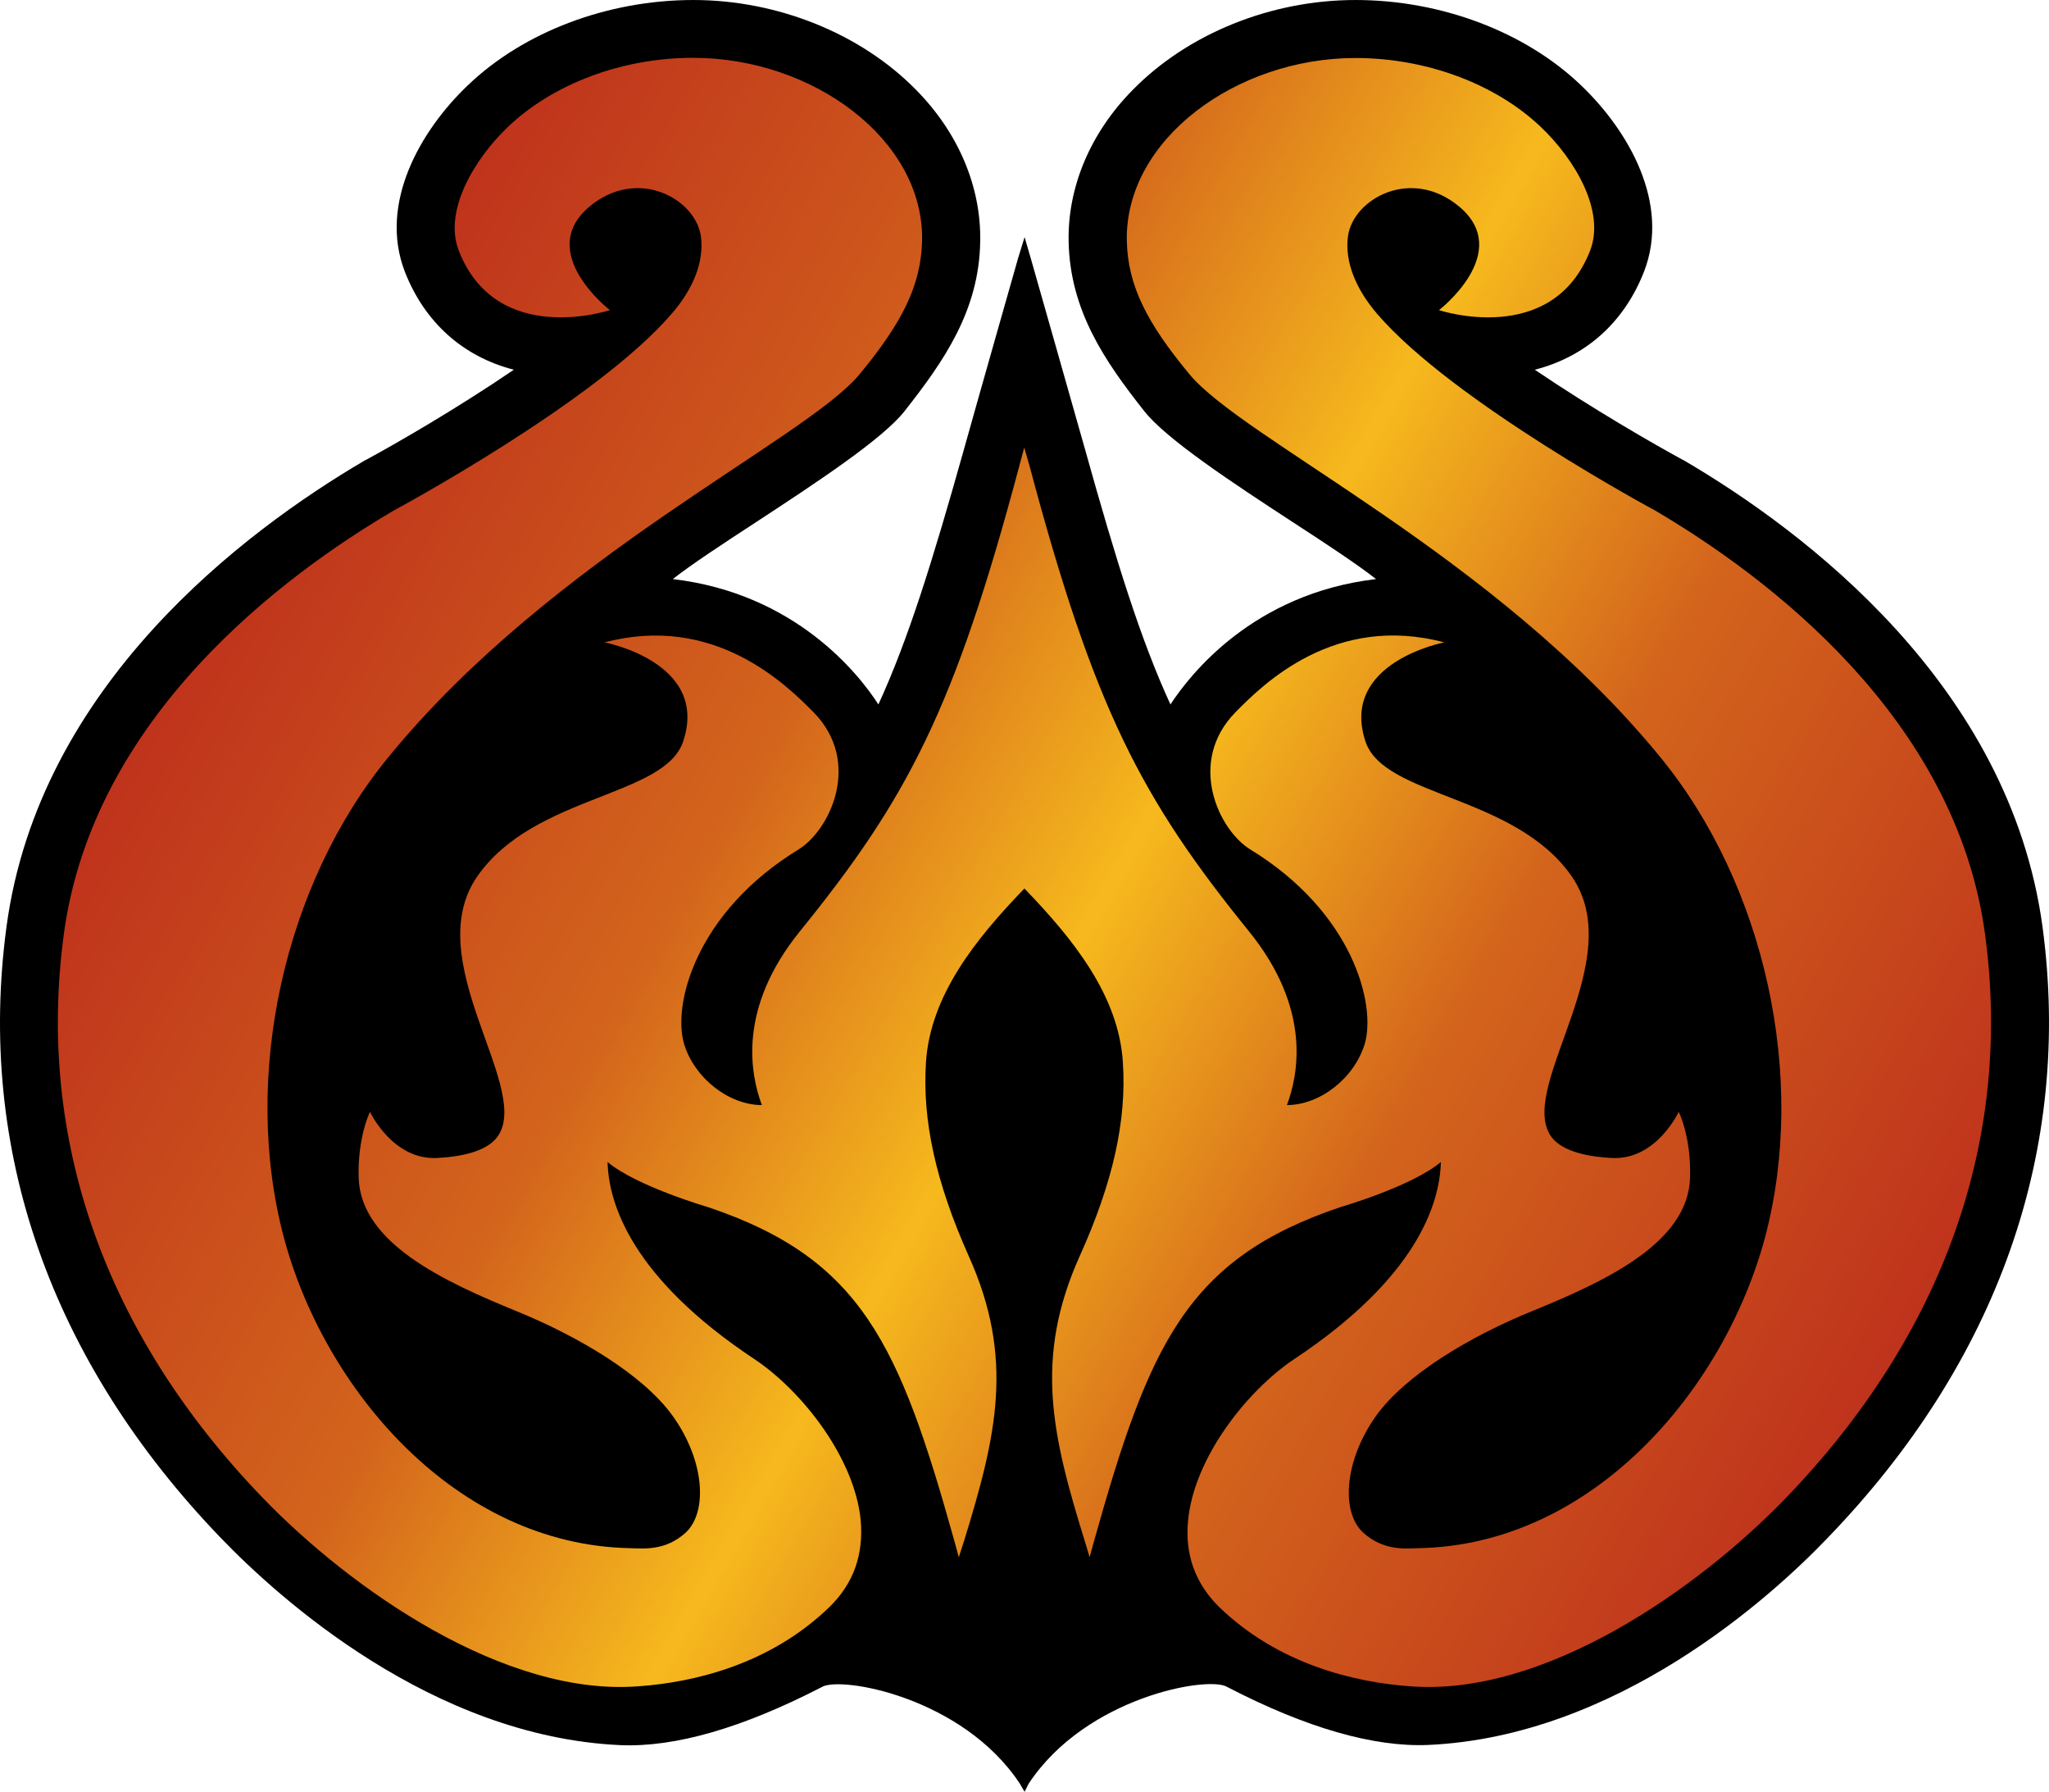
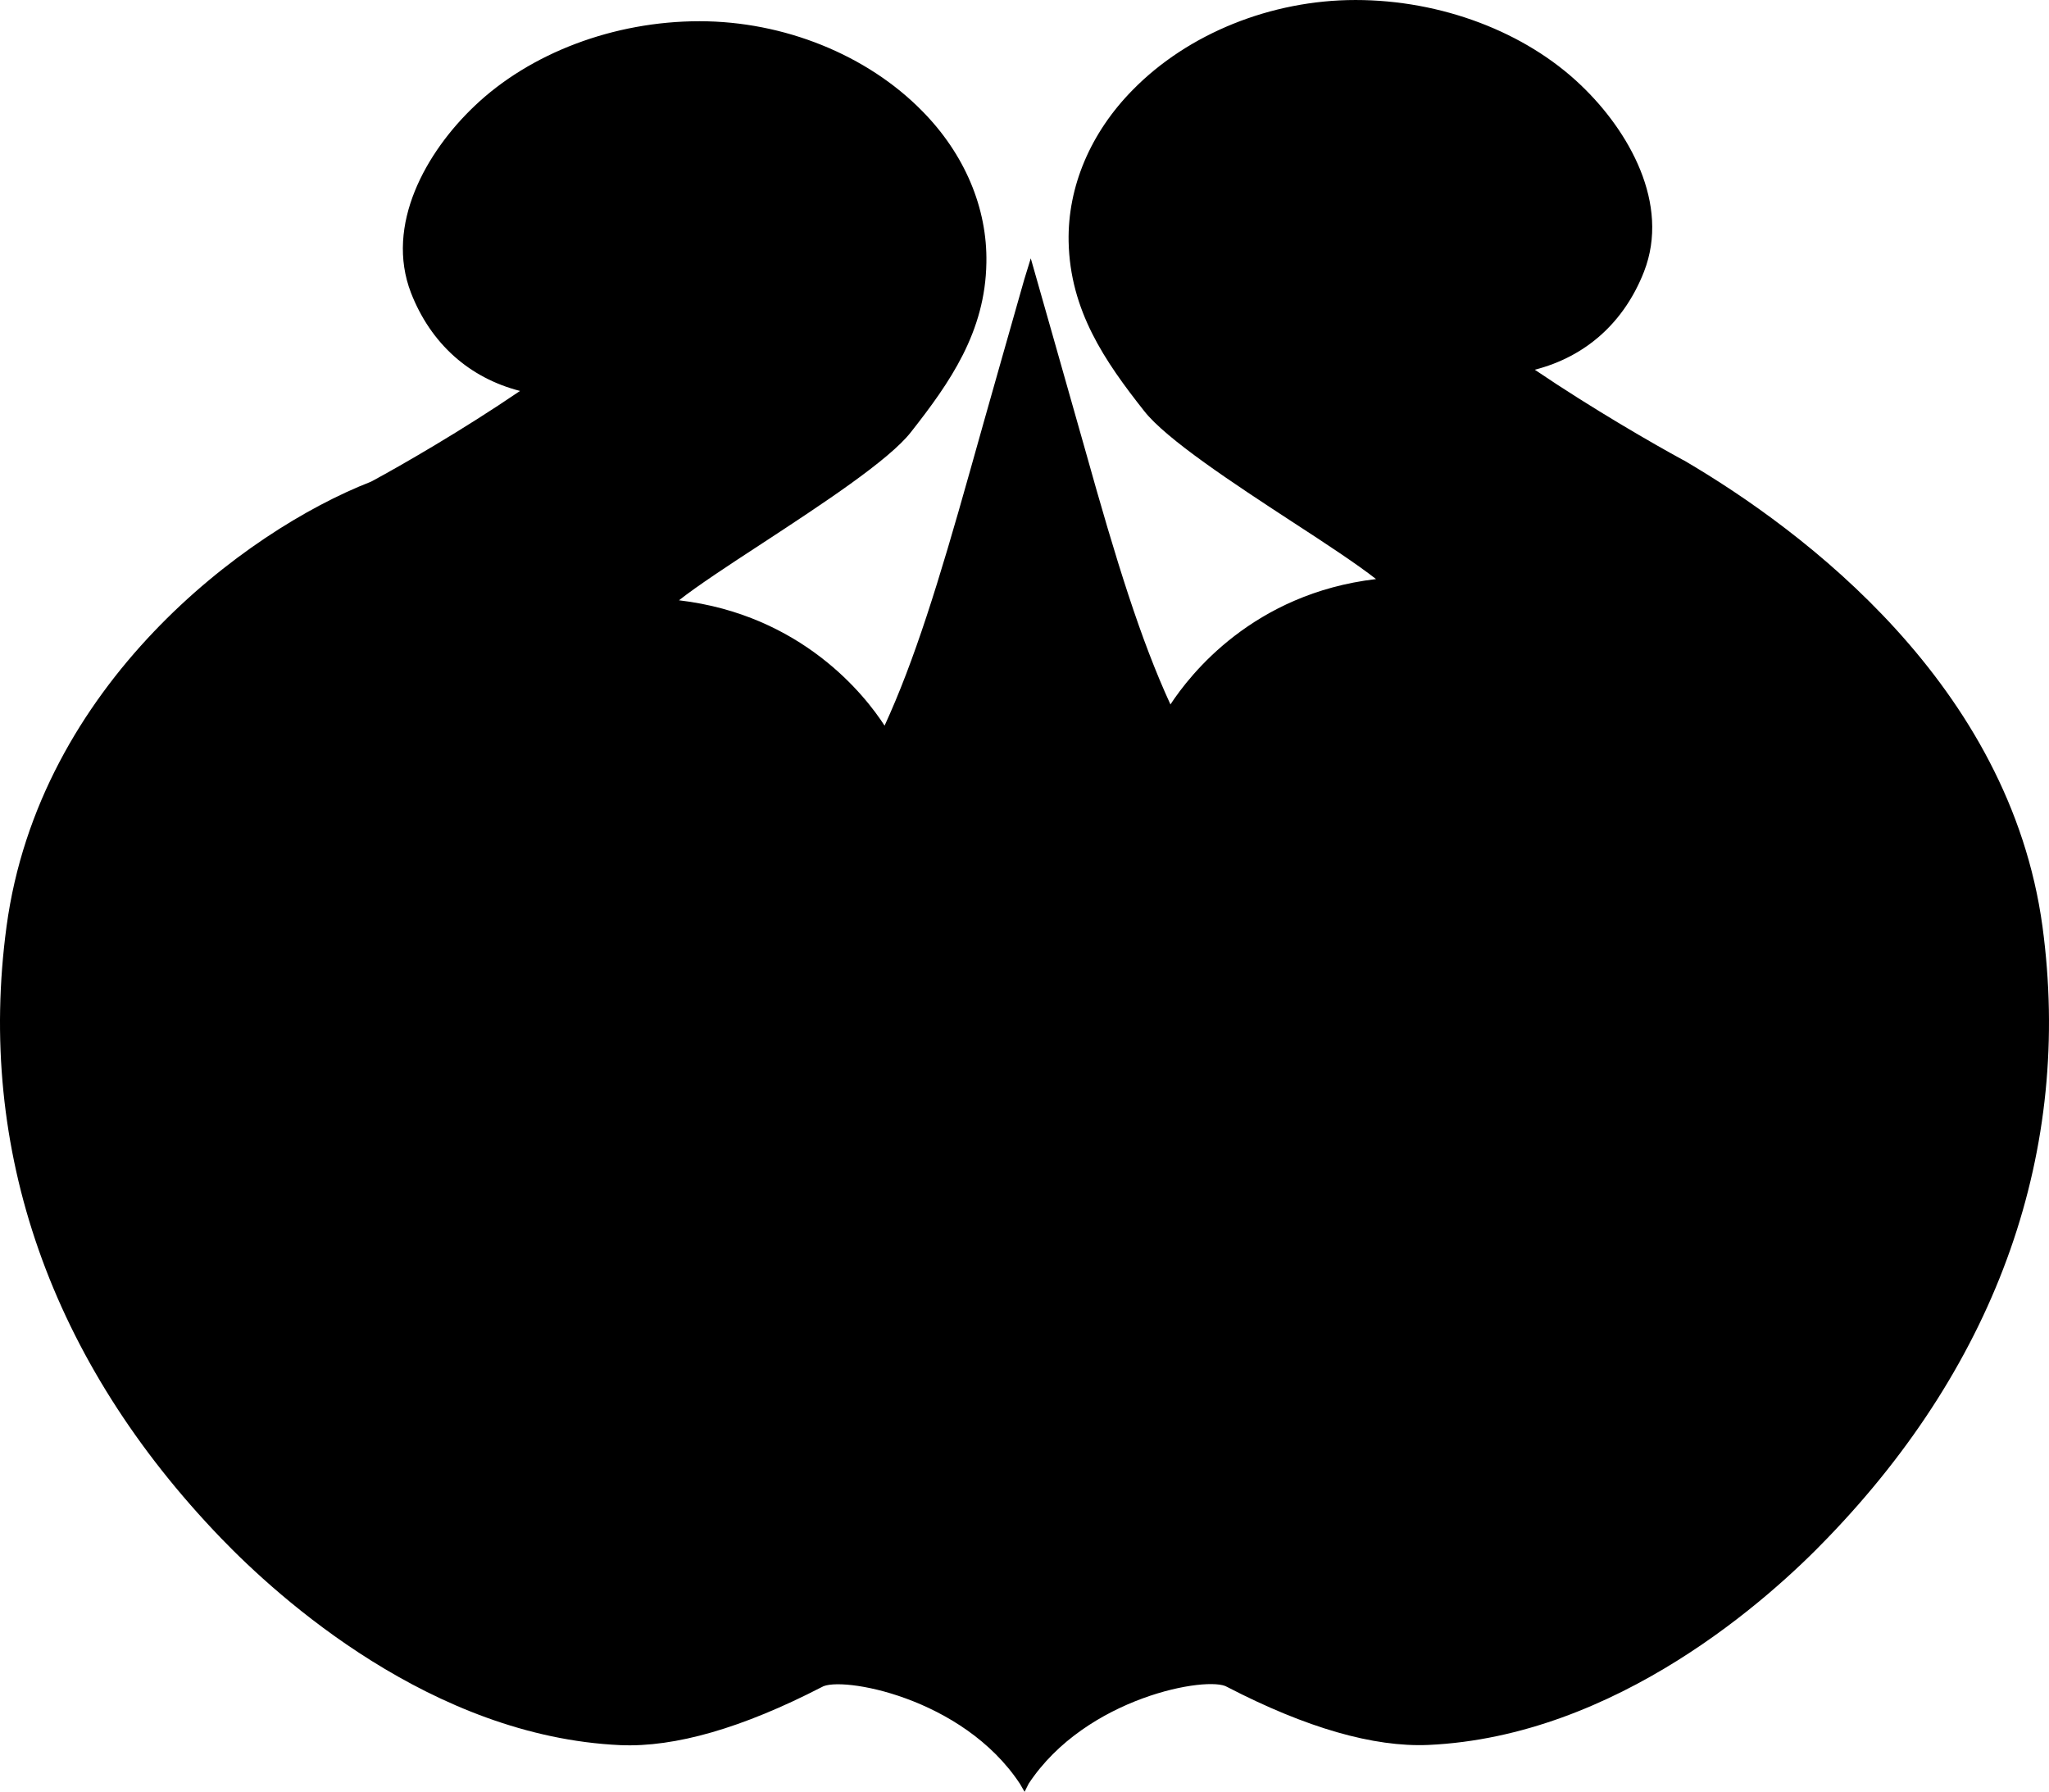
<svg xmlns="http://www.w3.org/2000/svg" version="1.1" id="Layer_1" x="0px" y="0px" width="299.607px" height="261.949px">
-   <path d="M298.654,135.449c-4.808-35.312-34.843-57.824-52.368-68.111l-0.259-0.13c-4.139-2.249-13.056-7.367-21.609-13.157  c7.472-1.913,13.078-6.928,15.975-14.346c3.854-9.926-2.225-20.576-9.227-27.245c-8.143-7.806-20.448-12.459-32.96-12.459  c-12.354,0-24.503,4.913-32.566,13.132c-6.203,6.281-9.538,14.191-9.385,22.178c0.207,10.107,5.3,17.5,11.037,24.763  c3.205,4.11,13.027,10.573,21.739,16.259c4.858,3.153,9.484,6.204,12.175,8.323c-17.991,2.12-27.192,13.958-30.062,18.327  c-4.346-9.435-7.91-20.912-12.461-37.195c-2.042-7.238-7.962-28.021-7.962-28.021l-0.904-3.102l-0.956,3.102  c0,0-5.919,20.783-7.938,28.021c-4.574,16.283-8.142,27.76-12.482,37.195c-2.817-4.369-12.071-16.208-30.063-18.327  c2.688-2.119,7.341-5.17,12.174-8.323c8.688-5.688,18.534-12.149,21.739-16.259c5.713-7.264,10.882-14.656,11.037-24.763  c0.156-7.987-3.179-15.896-9.383-22.178c-8.064-8.219-20.239-13.132-32.569-13.132c-12.511,0-24.813,4.653-32.957,12.459  c-7.005,6.669-13.054,17.319-9.229,27.245c2.896,7.418,8.504,12.433,15.947,14.346c-8.505,5.79-17.422,10.908-21.583,13.157  l-0.259,0.13C35.772,77.626,5.711,100.139,0.955,135.449c-4.394,32.619,6.437,63.56,31.405,89.461  c8.375,8.686,30.786,28.976,58.365,30.216c7.986,0.338,17.836-2.507,29.416-8.478c2.663-1.683,20.626,1.42,29.003,14.141l0.671,1.16  l0.596-1.188c8.4-12.717,26.365-15.817,29.027-14.141c11.579,5.998,21.429,8.813,29.39,8.479  c27.582-1.242,50.02-21.507,58.366-30.22C292.192,199.009,303.048,168.068,298.654,135.449" />
+   <path d="M298.654,135.449c-4.808-35.312-34.843-57.824-52.368-68.111l-0.259-0.13c-4.139-2.249-13.056-7.367-21.609-13.157  c7.472-1.913,13.078-6.928,15.975-14.346c3.854-9.926-2.225-20.576-9.227-27.245c-8.143-7.806-20.448-12.459-32.96-12.459  c-12.354,0-24.503,4.913-32.566,13.132c-6.203,6.281-9.538,14.191-9.385,22.178c0.207,10.107,5.3,17.5,11.037,24.763  c3.205,4.11,13.027,10.573,21.739,16.259c4.858,3.153,9.484,6.204,12.175,8.323c-17.991,2.12-27.192,13.958-30.062,18.327  c-4.346-9.435-7.91-20.912-12.461-37.195c-2.042-7.238-7.962-28.021-7.962-28.021l-0.956,3.102  c0,0-5.919,20.783-7.938,28.021c-4.574,16.283-8.142,27.76-12.482,37.195c-2.817-4.369-12.071-16.208-30.063-18.327  c2.688-2.119,7.341-5.17,12.174-8.323c8.688-5.688,18.534-12.149,21.739-16.259c5.713-7.264,10.882-14.656,11.037-24.763  c0.156-7.987-3.179-15.896-9.383-22.178c-8.064-8.219-20.239-13.132-32.569-13.132c-12.511,0-24.813,4.653-32.957,12.459  c-7.005,6.669-13.054,17.319-9.229,27.245c2.896,7.418,8.504,12.433,15.947,14.346c-8.505,5.79-17.422,10.908-21.583,13.157  l-0.259,0.13C35.772,77.626,5.711,100.139,0.955,135.449c-4.394,32.619,6.437,63.56,31.405,89.461  c8.375,8.686,30.786,28.976,58.365,30.216c7.986,0.338,17.836-2.507,29.416-8.478c2.663-1.683,20.626,1.42,29.003,14.141l0.671,1.16  l0.596-1.188c8.4-12.717,26.365-15.817,29.027-14.141c11.579,5.998,21.429,8.813,29.39,8.479  c27.582-1.242,50.02-21.507,58.366-30.22C292.192,199.009,303.048,168.068,298.654,135.449" />
  <linearGradient id="SVGID_1_" gradientUnits="userSpaceOnUse" x1="220.463" y1="173.882" x2="-11.342" y2="307.714" gradientTransform="matrix(1 0 0 -1 54 376.949)">
    <stop style="stop-color:#bf331c" offset="0" />
    <stop style="stop-color:#d3641c" offset="0.3" />
    <stop style="stop-color:#f6b91d" offset="0.5" />
    <stop style="stop-color:#d3641c" offset="0.7" />
    <stop style="stop-color:#bf331c" offset="1" />
  </linearGradient>
-   <path fill="url(#SVGID_1_)" d="M290.255,136.586c-4.268-31.768-32.054-52.421-48.209-61.933c0,0-29.622-15.897-40.657-28.745  c-3.076-3.567-4.782-7.573-4.292-11.347c0.749-5.506,9.254-10.21,16.259-4.369c8.014,6.695-2.944,15.147-2.944,15.147  s16.567,5.531,22.101-8.711c2.246-5.816-2.275-13.364-7.16-18.017c-6.617-6.332-16.776-10.131-27.144-10.131  c-17.497,0-33.706,11.967-33.445,26.675c0.128,6.695,3.051,12.174,9.125,19.516c7.855,9.59,44.741,26.495,68.857,55.988  c15.305,18.637,21.559,46.786,15.354,70.18c-5.942,22.28-25.149,44.976-50.608,45.491c-2.095,0.054-5.171,0.414-8.169-2.273  c-3.31-3.051-2.74-10.598,1.914-17.111c4.29-5.943,13.646-11.553,22.799-15.274c10.646-4.344,22.797-9.952,23.082-19.465  c0.205-5.972-1.656-9.668-1.656-9.668s-3.281,7.106-9.796,6.746c-3.9-0.205-7.729-1.084-9.1-3.515  c-4.238-7.42,11.659-25.563,3.23-37.688c-8.322-11.917-27.452-11.554-30.14-19.696c-3.801-11.554,11.53-14.476,11.53-14.476  c-15.978-4.239-26.42,6.023-30.529,10.21c-7.158,7.29-2.455,17.268,2.198,20.085c14.938,9.151,18.4,22.616,16.696,28.41  c-1.523,4.985-6.486,8.916-11.375,8.942c1.655-4.422,3.646-14.063-5.557-25.41c-15.688-19.36-22.617-32.44-32.129-68.215  l-0.725-2.506l-0.673,2.506c-9.512,35.774-16.413,48.83-32.129,68.215c-9.201,11.349-7.212,20.988-5.558,25.41  c-4.886-0.026-9.848-3.957-11.373-8.92c-1.733-5.816,1.731-19.256,16.698-28.432c4.626-2.818,9.383-12.795,2.224-20.085  c-4.137-4.187-14.604-14.423-30.554-10.21c0,0,15.329,2.895,11.502,14.449c-2.663,8.169-21.765,7.806-30.088,19.723  c-8.451,12.124,7.419,30.268,3.206,37.661c-1.37,2.457-5.195,3.336-9.072,3.541c-6.54,0.36-9.849-6.746-9.849-6.746  s-1.836,3.696-1.654,9.668c0.31,9.513,12.433,15.121,23.057,19.465c9.202,3.747,18.561,9.354,22.824,15.274  c4.679,6.488,5.221,14.037,1.938,17.111c-2.974,2.688-6.073,2.327-8.194,2.273c-25.437-0.518-44.667-23.211-50.585-45.491  c-6.204-23.421,0.025-51.542,15.329-70.18c24.142-29.493,61.026-46.397,68.911-55.988c6.073-7.367,8.969-12.847,9.1-19.542  c0.258-14.708-15.948-26.676-33.474-26.676c-10.394,0-20.498,3.8-27.116,10.133c-4.859,4.653-9.408,12.226-7.16,18.042  c5.533,14.243,22.102,8.711,22.102,8.711s-10.961-8.453-2.974-15.147c7.03-5.842,15.51-1.137,16.284,4.369  c0.491,3.774-1.188,7.779-4.29,11.322c-11.038,12.873-40.661,28.77-40.661,28.77c-16.181,9.512-43.942,30.165-48.207,61.933  c-4.032,29.982,6.022,58.469,29.104,82.404c12.874,13.338,35.36,29.104,55.006,27.527c7.91-0.568,19.128-3.127,27.864-11.605  c3.489-3.411,4.988-7.625,4.55-12.641c-0.879-9.177-8.66-18.998-15.536-23.572c-17.887-11.865-21.325-22.67-21.48-28.821  c4.267,3.567,14.684,6.593,14.684,6.593c22.462,7.547,27.993,20.06,36.032,48.827l0.646,2.353l0.749-2.325  c4.785-15.484,7.422-26.752,0.701-41.695c-4.834-10.829-6.798-19.826-6.255-28.33c0.646-9.771,7.236-17.989,14.396-25.408  c7.159,7.418,13.776,15.639,14.397,25.408c0.567,8.529-1.448,17.552-6.31,28.33c-6.72,14.94-4.057,26.211,0.75,41.693l0.697,2.327  l0.647-2.354c8.063-28.77,13.596-41.281,36.03-48.827c0,0,10.443-3.024,14.684-6.593c-0.155,6.15-3.566,16.956-21.454,28.82  c-6.851,4.576-14.63,14.396-15.509,23.574c-0.491,4.988,1.061,9.229,4.521,12.639c8.736,8.479,20.008,11.039,27.864,11.607  c19.645,1.575,42.158-14.191,55.032-27.529C284.205,195.055,294.312,166.57,290.255,136.586" />
</svg>